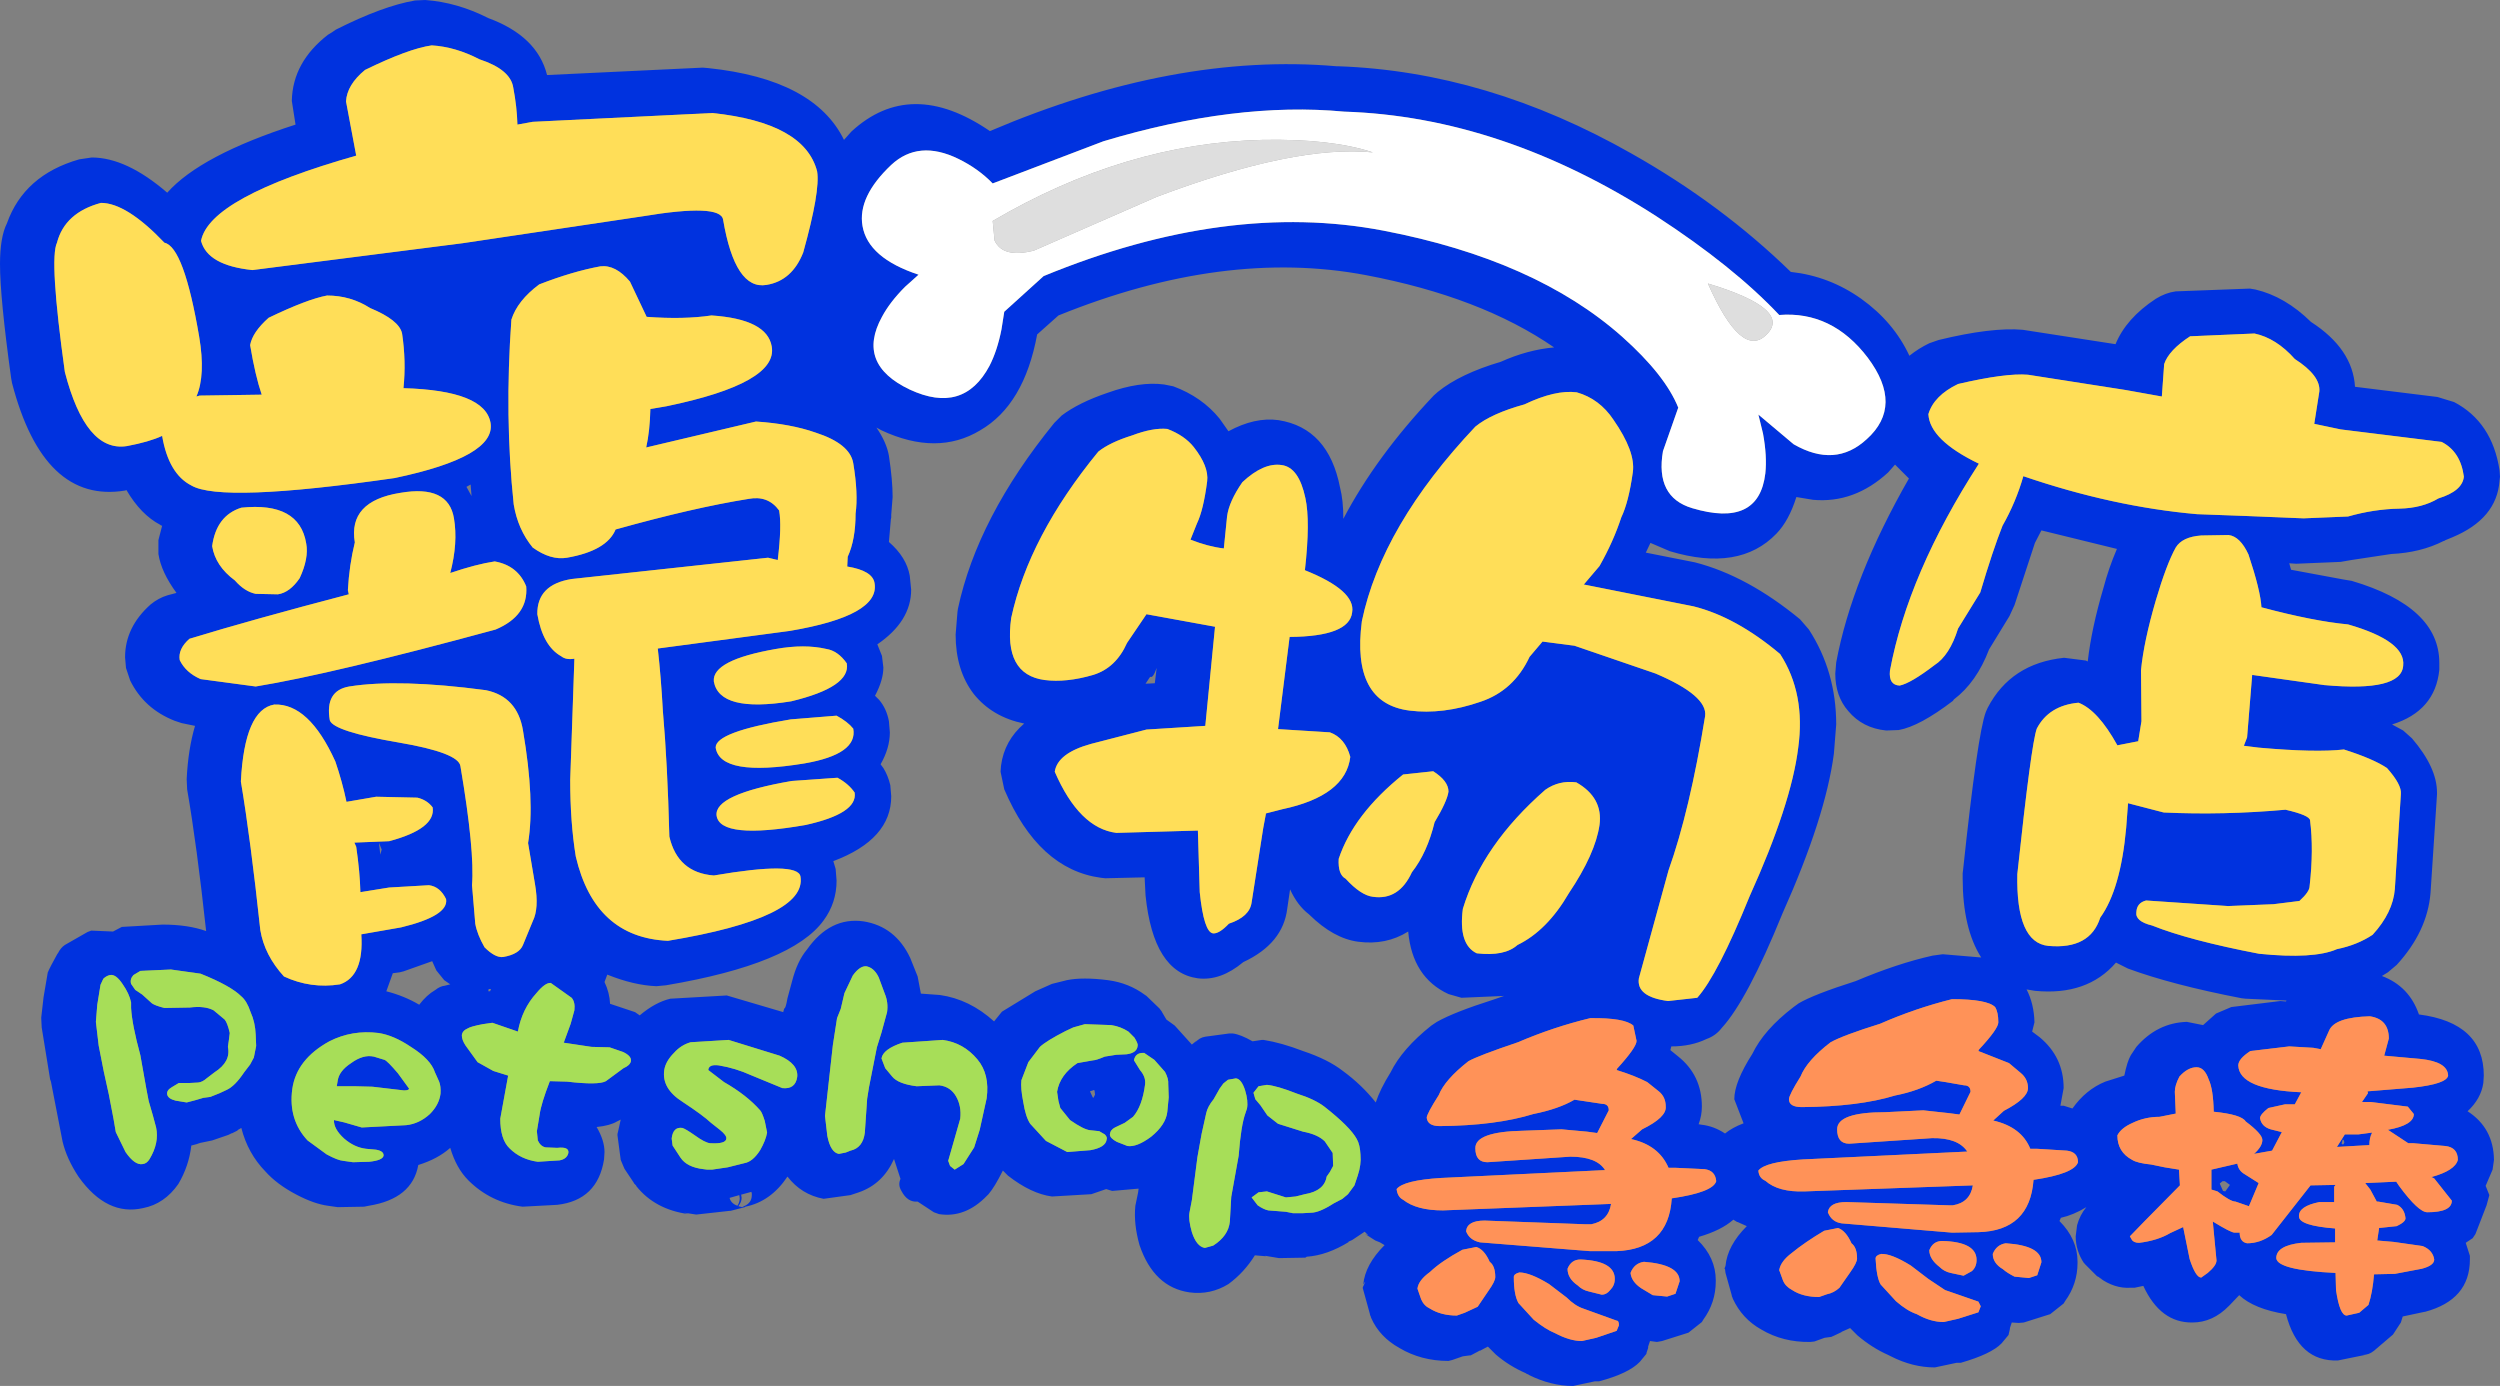
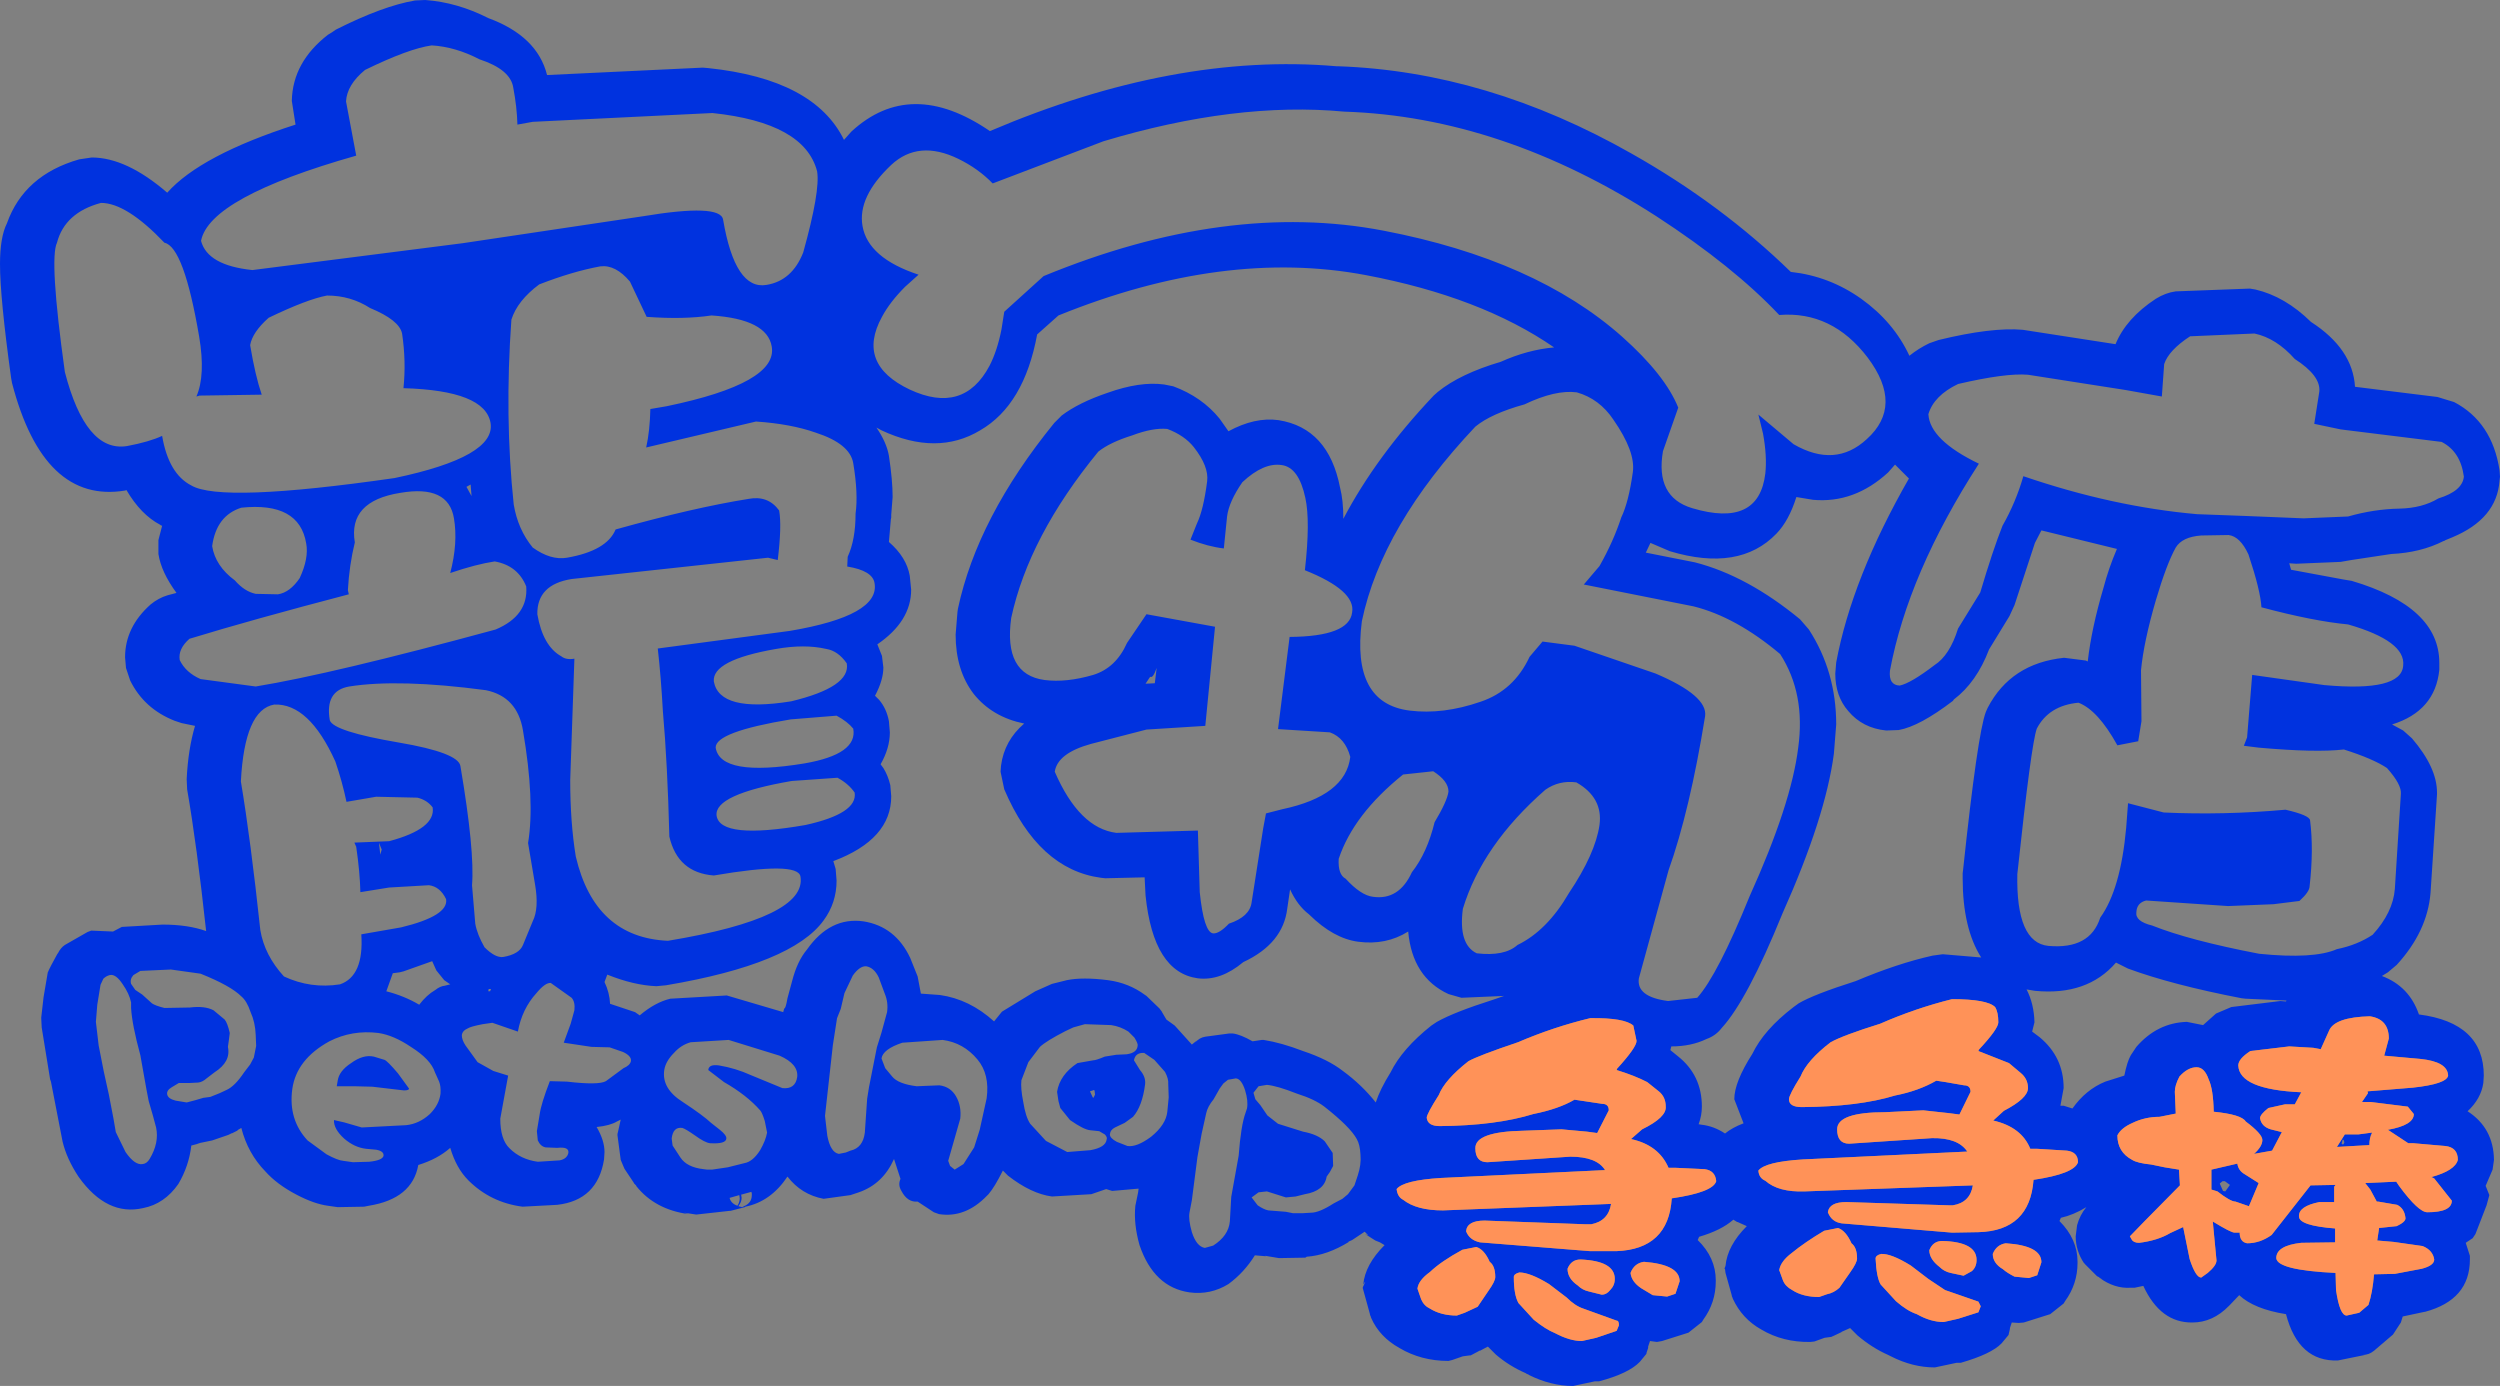
<svg xmlns="http://www.w3.org/2000/svg" height="149.6px" width="269.85px">
  <rect width="100%" height="100%" fill="#808080" stroke="none" />
  <g transform="matrix(1.0, 0.0, 0.0, 1.0, 136.05, 16.6)">
    <path d="M8.2 -9.45 L8.35 -9.45 Q24.45 -8.9 40.1 0.0 49.75 5.45 57.25 12.75 61.4 13.2 64.85 15.65 68.35 18.15 70.05 21.8 71.05 21.0 72.2 20.45 L73.2 20.1 Q78.95 18.7 82.3 19.0 L92.3 20.55 Q93.45 17.75 96.65 15.65 97.7 15.0 98.8 14.85 L106.8 14.55 107.4 14.65 Q110.6 15.4 113.4 18.15 117.9 21.05 118.15 25.15 L127.05 26.25 128.85 26.8 Q132.95 28.95 133.75 34.15 L133.8 34.85 133.75 35.3 Q133.45 39.4 128.65 41.4 L127.8 41.75 127.9 41.75 127.7 41.8 Q125.25 43.05 122.05 43.2 L117.75 43.85 116.6 44.05 111.8 44.25 111.05 44.2 111.25 44.9 116.9 45.95 117.8 46.1 Q127.25 48.9 127.25 54.95 L127.25 55.7 Q126.8 60.15 122.15 61.6 L123.35 62.25 124.3 63.1 Q127.0 66.25 127.0 68.95 L127.0 69.15 126.3 79.8 Q125.95 83.95 122.65 87.55 L121.7 88.35 121.05 88.75 Q124.0 89.85 125.05 92.9 132.05 93.8 132.05 99.5 L132.0 100.3 Q131.75 102.0 130.3 103.35 133.1 105.15 133.15 108.6 L133.0 109.65 132.25 111.4 132.65 112.4 132.35 113.5 131.15 116.6 130.85 117.05 130.1 117.55 130.55 118.95 130.55 119.35 Q130.55 123.7 125.7 125.0 L125.65 125.0 123.3 125.5 123.1 126.15 122.25 127.45 120.2 129.2 Q119.65 129.65 119.0 129.65 L119.25 129.65 116.3 130.25 Q112.05 130.4 110.7 125.25 107.25 124.7 105.65 123.2 L104.65 124.25 104.55 124.35 Q102.8 126.15 100.6 126.15 97.15 126.2 95.3 122.2 L94.35 122.4 93.9 122.4 Q92.2 122.5 90.6 121.35 L90.9 121.5 90.55 121.3 90.5 121.25 90.3 121.15 89.8 120.65 88.95 119.8 88.95 119.75 88.9 119.75 Q88.0 118.4 88.0 116.85 L88.15 115.65 Q88.45 114.55 89.15 113.7 87.75 114.55 86.4 114.85 L86.25 115.2 Q88.2 117.15 88.2 119.6 L88.2 119.7 Q88.2 122.0 86.85 123.85 L86.7 124.1 85.25 125.25 82.4 126.15 81.85 126.2 81.1 126.15 80.9 126.75 80.9 126.85 80.75 127.5 80.0 128.4 Q78.9 129.55 75.6 130.5 L75.15 130.5 72.8 131.0 Q70.4 131.0 68.05 129.8 L67.75 129.65 Q66.05 128.9 64.45 127.55 L63.65 126.75 62.75 127.15 62.7 127.2 61.75 127.65 61.7 127.65 61.65 127.7 60.9 127.8 59.8 128.2 59.35 128.25 Q56.4 128.3 54.05 126.9 52.0 125.75 51.0 123.6 L50.95 123.45 50.9 123.35 50.85 123.2 50.9 123.3 50.2 120.8 50.15 120.4 50.1 120.35 50.1 120.3 50.2 120.05 Q50.4 117.85 52.5 115.75 L51.5 115.3 51.45 115.3 51.05 115.05 Q49.75 116.2 47.35 116.9 L47.2 117.25 Q49.15 119.15 49.15 121.6 L49.15 121.7 Q49.15 124.0 47.8 125.85 L47.65 126.1 46.2 127.25 43.35 128.15 42.8 128.25 42.05 128.15 41.85 128.75 41.85 128.9 41.65 129.5 41.7 129.5 41.65 129.55 40.95 130.4 Q39.75 131.65 36.55 132.5 L36.5 132.5 36.1 132.5 33.75 133.0 Q31.35 133.0 28.95 131.8 L29.0 131.8 28.65 131.65 28.7 131.65 Q26.85 130.85 25.4 129.6 L24.55 128.75 23.7 129.2 23.6 129.2 23.55 129.25 22.7 129.7 22.6 129.7 21.85 129.8 20.7 130.2 20.3 130.3 Q17.35 130.3 15.0 128.9 12.85 127.7 11.95 125.65 L11.9 125.5 11.9 125.45 11.85 125.4 11.8 125.2 11.85 125.35 11.05 122.45 11.05 122.35 11.3 121.8 11.3 121.75 11.1 122.05 Q11.3 119.9 13.4 117.8 L12.9 117.5 12.4 117.3 11.3 116.6 11.65 116.75 11.25 116.35 9.9 117.25 9.45 117.45 9.55 117.45 Q7.2 118.9 5.0 119.05 L4.85 119.15 2.0 119.2 0.5 118.95 0.6 119.0 -0.6 118.9 Q-1.75 120.75 -3.45 122.0 -5.4 123.2 -7.65 122.9 -11.5 122.35 -13.05 117.8 -13.7 115.5 -13.5 113.55 L-13.2 112.1 -13.15 111.7 -16.0 111.95 -16.65 111.75 -18.25 112.3 -22.5 112.55 Q-24.75 112.25 -27.25 110.3 L-27.8 109.75 Q-28.7 111.55 -29.35 112.3 L-29.5 112.45 Q-31.85 114.9 -34.7 114.45 L-35.25 114.25 -37.0 113.1 Q-38.1 113.2 -38.75 111.95 -39.15 111.3 -38.85 110.65 L-39.55 108.5 Q-40.75 111.2 -43.35 112.1 L-44.25 112.4 -47.15 112.8 Q-49.55 112.35 -51.05 110.4 -52.85 113.1 -55.6 113.65 L-55.65 113.7 -57.2 114.1 -57.3 114.1 -60.9 114.5 -62.2 114.3 -61.75 114.45 Q-65.35 113.95 -67.35 111.45 L-67.4 111.35 -67.6 111.15 -67.65 111.05 -68.65 109.55 -69.05 108.6 -69.4 105.95 -69.4 105.8 -69.35 105.6 -69.05 104.25 -69.45 104.45 Q-70.2 104.9 -71.65 105.05 -70.8 106.5 -70.8 107.75 L-70.85 108.55 Q-71.55 112.95 -75.9 113.45 L-79.65 113.65 Q-83.1 113.2 -85.5 110.8 -86.8 109.5 -87.45 107.3 -88.8 108.5 -90.9 109.15 -91.55 112.8 -96.25 113.55 L-96.75 113.65 -99.6 113.7 -100.65 113.55 Q-102.15 113.35 -104.05 112.35 -106.15 111.25 -107.4 109.85 -109.3 107.9 -110.0 105.15 L-110.35 105.35 -110.45 105.45 -111.05 105.75 -111.0 105.7 -111.4 105.9 -113.15 106.5 -114.85 106.85 -114.45 106.8 -115.4 107.05 Q-115.65 109.25 -116.8 111.2 -118.3 113.35 -120.6 113.8 -124.5 114.7 -127.55 110.45 -128.85 108.5 -129.3 106.6 L-130.6 99.9 -130.6 100.15 -131.55 94.3 -131.6 93.25 -131.35 91.05 -130.9 88.4 -130.75 88.1 -130.95 88.45 -130.5 87.55 -129.85 86.35 -129.8 86.3 Q-129.5 85.7 -129.05 85.4 L-126.6 84.0 -126.2 83.85 -123.85 83.95 -122.9 83.45 -118.5 83.2 Q-115.75 83.2 -113.8 83.9 -114.8 74.65 -115.85 68.6 L-115.9 67.5 Q-115.75 64.3 -115.0 61.75 L-116.45 61.45 -117.2 61.2 Q-120.5 59.9 -122.0 56.85 L-122.45 55.5 -122.55 54.35 Q-122.55 51.1 -119.8 48.65 -118.95 47.95 -117.95 47.65 L-117.0 47.4 Q-118.65 45.15 -118.95 43.2 L-118.95 41.7 -118.55 40.15 -118.7 40.1 -118.75 40.05 Q-120.85 38.95 -122.4 36.3 L-122.55 36.35 Q-131.35 37.8 -134.75 24.75 L-134.85 24.2 Q-136.05 15.5 -136.05 11.9 -136.05 9.0 -135.3 7.5 -133.45 2.3 -127.5 0.6 L-126.15 0.4 Q-122.4 0.4 -118.0 4.2 -114.4 0.15 -104.15 -3.15 L-104.55 -5.7 -104.55 -5.75 Q-104.45 -9.9 -100.65 -12.85 -100.2 -13.1 -99.8 -13.4 -94.75 -15.95 -91.25 -16.55 L-90.15 -16.6 Q-86.7 -16.35 -83.35 -14.65 -78.05 -12.7 -77.0 -8.5 L-60.2 -9.3 -59.6 -9.25 Q-48.15 -8.05 -44.95 -1.5 L-44.15 -2.4 Q-37.75 -8.3 -29.2 -2.45 -9.25 -10.95 8.2 -9.45 M9.05 -4.55 Q-2.65 -5.65 -16.95 -1.35 L-28.9 3.2 Q-30.45 1.6 -32.6 0.55 -36.9 -1.55 -39.85 1.2 -43.5 4.65 -42.95 7.8 -42.35 11.25 -36.9 13.05 L-38.35 14.35 Q-40.0 16.0 -40.85 17.6 -43.65 22.7 -37.85 25.45 -32.05 28.15 -29.25 22.9 -28.4 21.25 -27.95 18.95 L-27.65 17.05 -23.4 13.2 Q-3.6 5.05 13.3 8.3 29.7 11.45 39.05 19.75 43.7 23.9 45.1 27.4 L43.45 32.1 Q42.6 37.05 46.6 38.25 53.8 40.4 54.5 34.5 54.7 32.65 54.25 30.2 L53.75 28.15 57.55 31.35 Q62.05 33.95 65.45 30.8 69.45 27.2 65.55 22.0 61.7 16.95 56.0 17.4 51.05 12.15 42.75 6.75 26.05 -4.0 9.05 -4.55 M-98.7 -5.65 L-97.6 0.2 Q-113.45 4.7 -114.35 9.4 -113.65 12.05 -108.8 12.55 L-86.1 9.65 -66.7 6.75 Q-58.3 5.35 -58.0 7.1 -56.7 14.75 -53.3 14.15 -50.55 13.7 -49.35 10.65 -47.5 4.0 -47.85 1.9 -49.2 -3.35 -59.15 -4.4 L-78.55 -3.45 -80.2 -3.15 Q-80.25 -5.05 -80.65 -7.15 -80.95 -9.1 -84.3 -10.2 -86.9 -11.55 -89.45 -11.7 -91.95 -11.35 -96.65 -9.05 -98.6 -7.45 -98.7 -5.65 M-125.15 5.3 Q-129.05 6.35 -129.9 9.6 -130.75 11.35 -129.05 23.55 -126.8 32.25 -122.35 31.55 -119.95 31.1 -118.55 30.45 -117.85 34.55 -115.4 35.8 -112.2 37.7 -93.45 35.0 -82.5 32.7 -83.1 29.05 -83.7 25.55 -92.5 25.3 -92.2 22.4 -92.65 19.4 -92.95 17.95 -96.1 16.65 -98.2 15.3 -100.75 15.3 -102.9 15.7 -107.05 17.7 -108.8 19.25 -109.05 20.65 -108.5 23.95 -107.8 26.0 L-114.5 26.1 -114.85 26.2 Q-113.85 23.9 -114.55 19.75 -116.2 10.05 -118.3 9.6 -122.4 5.3 -125.15 5.3 M-16.5 25.8 Q-13.0 24.55 -10.4 24.9 L-9.4 25.1 Q-6.3 26.25 -4.4 28.6 L-3.45 29.95 Q-0.6 28.4 1.95 28.75 7.35 29.6 8.6 36.05 8.95 37.4 8.95 39.4 12.5 32.65 18.7 26.1 L19.15 25.7 Q21.55 23.75 25.95 22.45 28.85 21.15 31.7 20.9 23.8 15.45 11.4 13.1 -3.9 10.2 -21.8 17.45 L-24.1 19.5 Q-25.5 27.1 -30.25 29.85 -34.9 32.65 -40.9 29.85 L-41.45 29.55 Q-40.35 31.15 -40.1 32.6 -39.7 35.25 -39.7 37.05 L-39.85 38.95 -39.85 39.25 -39.9 39.5 -39.9 39.55 -40.1 41.9 Q-38.2 43.55 -37.85 45.55 L-37.7 47.05 Q-37.7 50.45 -41.35 52.95 L-40.85 54.2 -40.7 55.45 Q-40.7 56.8 -41.6 58.5 L-41.15 58.95 Q-40.35 59.9 -40.1 61.25 L-40.0 62.45 Q-40.0 64.15 -41.0 65.9 L-40.7 66.3 Q-40.2 67.1 -39.95 68.15 L-39.85 69.35 Q-39.85 74.0 -46.1 76.35 L-45.85 77.2 -45.75 78.45 Q-45.75 80.85 -47.15 82.75 -50.55 87.45 -64.15 89.75 L-65.2 89.85 Q-67.65 89.75 -70.5 88.6 L-70.8 89.4 Q-70.25 90.55 -70.2 91.75 L-67.5 92.65 -67.0 93.0 Q-65.35 91.6 -63.7 91.2 L-57.6 90.85 -51.5 92.65 -51.5 92.6 -51.4 92.25 Q-51.25 92.3 -51.05 91.15 L-50.55 89.3 Q-50.0 87.15 -48.95 85.9 -46.45 82.35 -42.85 82.85 -39.4 83.4 -37.8 86.8 L-37.0 88.8 -36.65 90.65 -34.6 90.8 Q-31.4 91.25 -28.75 93.65 L-27.9 92.6 -24.3 90.4 -22.5 89.6 -20.9 89.2 Q-19.2 88.85 -16.45 89.2 -14.2 89.5 -12.45 90.8 L-12.3 90.9 -10.9 92.25 -10.6 92.65 -10.65 92.6 -10.15 93.45 -9.25 94.1 -7.4 96.15 -6.85 95.7 -7.05 95.95 Q-6.6 95.4 -5.95 95.3 L-3.35 94.95 -3.0 94.95 Q-2.15 95.05 -0.85 95.8 L0.15 95.65 0.35 95.65 Q2.25 95.95 4.6 96.85 7.3 97.75 8.9 99.0 10.95 100.5 12.45 102.4 12.9 101.0 14.05 99.15 15.3 96.6 18.45 94.1 L19.05 93.7 Q20.9 92.65 25.15 91.3 L26.3 90.9 21.7 91.1 20.3 90.7 Q16.4 88.9 15.95 83.95 13.55 85.45 10.55 85.05 7.9 84.7 5.3 82.15 L5.25 82.1 Q4.0 81.15 3.2 79.4 L2.9 81.45 Q2.45 85.25 -1.85 87.25 -4.3 89.3 -6.75 89.0 -11.55 88.35 -12.4 80.05 L-12.5 78.1 -16.75 78.2 -17.2 78.15 Q-23.95 77.25 -27.65 68.6 L-28.05 66.7 -28.0 66.05 Q-27.65 63.35 -25.5 61.5 -28.95 60.8 -30.95 58.3 -32.9 55.75 -32.9 51.9 L-32.7 49.45 -32.65 49.1 Q-30.55 39.25 -22.25 29.05 L-21.45 28.25 Q-19.6 26.85 -16.5 25.8 M-7.2 31.65 Q-8.2 30.4 -10.05 29.7 -11.6 29.55 -13.85 30.4 -16.25 31.15 -17.5 32.15 -25.0 41.3 -26.9 50.1 -27.75 56.2 -23.3 56.8 -20.95 57.1 -18.05 56.25 -15.6 55.5 -14.4 52.8 L-12.3 49.7 -4.9 51.05 -5.95 61.75 -12.3 62.15 -18.3 63.7 Q-21.9 64.7 -22.2 66.7 -19.55 72.8 -15.55 73.3 L-6.75 73.05 -6.55 79.7 Q-6.1 84.05 -5.1 84.15 -4.45 84.2 -3.4 83.1 -1.15 82.35 -0.95 80.8 L0.3 72.8 0.6 71.2 2.35 70.75 Q9.2 69.3 9.7 65.1 9.15 63.05 7.5 62.45 L1.9 62.1 3.15 52.15 Q9.6 52.1 9.9 49.5 10.3 47.15 4.8 44.95 5.4 39.65 4.85 37.15 4.15 33.85 2.3 33.6 0.35 33.3 -1.95 35.45 -3.4 37.55 -3.6 39.15 L-3.95 42.6 Q-5.65 42.4 -7.55 41.65 L-6.85 39.9 Q-6.15 38.45 -5.75 35.35 -5.55 33.75 -7.2 31.65 M-12.4 57.2 L-11.4 57.15 -11.2 55.5 Q-11.6 56.65 -11.9 56.45 L-12.4 57.2 M-78.55 82.85 Q-77.85 81.45 -78.3 78.85 L-79.05 74.4 Q-78.3 69.85 -79.6 62.25 -80.2 58.6 -83.6 57.9 -93.0 56.65 -98.35 57.5 -101.0 57.95 -100.45 61.15 -100.05 62.35 -93.0 63.55 -86.55 64.65 -86.35 66.1 -84.8 75.25 -85.1 78.95 L-84.75 83.1 Q-84.55 84.25 -83.75 85.65 -82.6 86.8 -81.75 86.7 -80.0 86.4 -79.6 85.4 L-78.55 82.85 M-45.65 67.35 L-50.6 67.7 Q-59.0 69.15 -58.7 71.45 -58.3 74.05 -49.1 72.45 -43.45 71.2 -43.8 68.95 -44.45 68.0 -45.65 67.35 M-45.75 60.65 L-50.7 61.05 Q-58.85 62.4 -58.8 64.1 -58.3 67.3 -49.2 65.8 -43.45 64.8 -43.95 62.05 -44.55 61.3 -45.75 60.65 M-52.3 53.45 Q-59.2 54.65 -59.0 56.95 -58.4 60.35 -50.65 59.1 -44.2 57.55 -44.65 55.0 -45.6 53.65 -46.85 53.45 -49.2 52.9 -52.3 53.45 M-48.0 30.1 Q-50.7 29.15 -54.45 28.9 L-66.3 31.7 Q-65.9 29.9 -65.85 27.55 L-64.1 27.25 Q-52.05 24.75 -52.75 20.8 -53.25 17.85 -59.25 17.45 -62.25 17.9 -66.25 17.6 L-68.05 13.8 Q-69.6 11.95 -71.25 12.15 -74.25 12.7 -77.85 14.1 -80.2 15.85 -80.85 17.9 -81.6 28.35 -80.6 37.85 -80.15 40.55 -78.55 42.5 -76.6 43.9 -74.85 43.6 -70.55 42.85 -69.6 40.55 -61.2 38.2 -55.25 37.25 -53.15 36.85 -51.95 38.5 -51.65 40.15 -52.1 43.85 L-53.15 43.6 -74.35 45.9 Q-78.1 46.5 -78.05 49.7 -77.45 53.15 -75.45 54.25 -74.95 54.65 -74.05 54.5 L-74.5 67.6 Q-74.5 72.2 -73.9 75.85 -71.85 84.6 -63.95 84.95 -48.9 82.45 -49.65 78.0 -49.95 76.35 -59.0 77.9 -62.9 77.6 -63.8 73.7 -64.0 65.8 -64.5 60.15 -64.7 56.5 -65.05 53.4 L-50.8 51.5 Q-41.05 49.85 -41.65 46.35 -41.85 45.0 -44.6 44.55 L-44.55 43.5 Q-43.7 41.65 -43.7 38.85 -43.4 36.7 -43.95 33.4 -44.3 31.3 -48.0 30.1 M-11.45 97.8 L-12.55 97.05 Q-13.5 97.0 -13.65 97.85 L-13.0 98.9 Q-12.35 99.65 -12.45 100.45 -12.75 102.8 -13.75 103.95 L-14.65 104.6 -15.7 105.1 Q-16.2 105.35 -16.25 105.85 -16.25 106.25 -15.5 106.65 L-14.35 107.1 Q-13.35 107.25 -11.8 106.1 -10.2 104.8 -10.05 103.4 L-9.9 101.85 -9.95 100.4 Q-9.9 99.85 -10.3 99.1 L-11.45 97.8 M-25.05 98.05 L-25.8 100.0 Q-25.9 100.85 -25.6 102.35 -25.35 103.95 -24.85 104.7 L-23.15 106.55 -20.85 107.75 -18.35 107.55 Q-16.7 107.25 -16.6 106.4 -16.5 106.15 -16.8 105.85 L-17.4 105.5 -18.35 105.4 Q-19.05 105.35 -20.55 104.3 L-21.6 103.0 -21.8 102.25 -21.95 101.25 Q-21.65 99.4 -19.75 98.15 L-18.05 97.85 Q-17.75 97.85 -16.8 97.45 L-15.55 97.25 -14.45 97.2 Q-13.3 97.05 -13.25 96.25 -13.2 96.05 -13.6 95.4 L-14.25 94.75 Q-15.1 94.2 -16.1 94.05 L-18.95 93.95 -20.2 94.3 -21.05 94.7 Q-23.1 95.75 -23.8 96.4 L-25.05 98.05 M-34.3 95.65 L-38.65 95.95 Q-40.75 96.65 -40.9 97.65 L-40.5 98.7 -39.75 99.6 Q-39.1 100.4 -37.1 100.65 L-35.9 100.6 -34.65 100.55 Q-33.45 100.7 -32.85 101.75 -32.25 102.8 -32.4 104.15 L-33.7 108.7 -33.5 109.25 -33.0 109.65 -32.05 109.05 -30.9 107.25 -30.3 105.35 -29.55 101.95 Q-29.2 99.35 -30.55 97.75 -32.05 95.95 -34.3 95.65 M-42.55 87.7 Q-43.25 87.65 -44.0 88.7 L-44.9 90.6 -45.3 92.3 -45.7 93.3 -46.15 96.2 -47.0 103.85 -46.75 106.0 Q-46.4 107.8 -45.5 107.95 L-44.75 107.8 -44.25 107.6 Q-42.9 107.3 -42.7 105.65 L-42.45 102.0 -42.25 100.75 -41.4 96.45 -40.9 94.85 -40.3 92.65 Q-40.15 91.6 -40.55 90.65 L-41.2 88.9 Q-41.7 87.85 -42.55 87.7 M-64.35 98.9 Q-64.65 100.9 -62.35 102.35 -60.15 103.8 -59.3 104.6 L-58.35 105.35 Q-57.6 105.95 -57.65 106.3 -57.7 106.9 -59.4 106.8 -59.95 106.75 -61.05 105.95 -62.05 105.25 -62.4 105.15 -63.4 105.0 -63.55 106.3 L-63.45 107.05 -62.6 108.35 Q-61.9 109.4 -60.1 109.6 L-59.7 109.65 -59.2 109.65 -57.5 109.4 -55.7 108.95 Q-54.8 108.8 -54.0 107.55 -53.4 106.5 -53.25 105.65 L-53.5 104.4 Q-53.8 103.45 -54.0 103.25 -55.45 101.6 -57.9 100.2 L-59.6 98.9 Q-59.55 98.25 -58.45 98.4 -56.65 98.7 -55.0 99.45 L-51.6 100.85 Q-50.2 101.0 -50.0 99.65 -49.85 98.25 -51.9 97.35 L-57.4 95.65 -61.5 95.9 Q-62.55 96.2 -63.3 97.05 -64.2 97.95 -64.35 98.9 M-68.8 96.95 L-70.25 96.45 -72.2 96.4 -75.2 95.95 -74.45 93.9 -74.05 92.45 Q-73.95 91.55 -74.35 91.1 L-76.6 89.5 Q-77.2 89.45 -78.15 90.6 -79.7 92.3 -80.15 94.75 L-82.9 93.8 -83.95 93.95 Q-85.25 94.2 -85.55 94.4 -86.15 94.65 -86.2 95.15 -86.2 95.65 -85.8 96.25 L-84.5 98.05 -82.8 99.0 -81.2 99.5 -82.05 104.15 Q-82.05 106.4 -81.05 107.35 -79.85 108.55 -78.0 108.8 L-75.65 108.65 Q-74.85 108.5 -74.7 107.85 -74.6 107.15 -75.9 107.3 L-77.15 107.25 Q-77.7 107.15 -78.0 106.5 L-78.1 105.5 -77.8 103.7 Q-77.65 102.55 -76.7 100.1 L-74.85 100.15 Q-71.45 100.55 -70.65 100.1 L-68.75 98.7 Q-68.05 98.4 -67.95 97.95 -67.85 97.4 -68.8 96.95 M-18.1 101.85 L-18.0 101.9 -18.0 101.85 -17.85 101.55 -17.9 101.15 -17.95 101.05 -18.4 101.2 -18.1 101.85 M-2.65 99.8 L-3.5 99.95 -4.0 100.35 -4.4 100.9 -5.05 102.05 Q-5.7 102.85 -5.85 103.55 L-6.35 105.8 -6.8 108.3 -7.4 112.95 -7.65 114.25 Q-7.8 115.0 -7.4 116.4 -6.9 117.95 -6.0 118.1 L-5.1 117.85 Q-3.45 116.8 -3.3 115.25 L-3.15 112.6 -2.35 108.15 Q-2.1 104.85 -1.6 103.5 L-1.45 103.05 Q-1.3 102.25 -1.65 101.1 -2.05 99.85 -2.65 99.8 M-115.6 52.35 Q-116.85 53.45 -116.65 54.65 -116.0 56.0 -114.4 56.7 L-108.45 57.5 Q-100.2 56.15 -82.55 51.35 -79.0 49.85 -79.25 46.7 -80.15 44.45 -82.65 44.0 -84.65 44.3 -87.45 45.25 -86.6 42.0 -87.05 39.35 -87.65 35.7 -92.85 36.6 -98.5 37.5 -97.75 41.95 -98.35 44.4 -98.5 47.1 L-98.4 47.55 Q-108.9 50.3 -115.6 52.35 M-103.0 42.05 Q-103.75 37.55 -110.0 38.2 -112.7 39.05 -113.15 42.35 -112.8 44.5 -110.7 46.05 -109.65 47.25 -108.45 47.5 L-106.05 47.55 Q-104.75 47.35 -103.7 45.8 -102.7 43.65 -103.0 42.05 M-85.25 35.7 L-85.7 35.95 -85.15 36.95 -85.25 35.7 M-122.8 89.65 Q-123.55 88.5 -124.2 88.65 -124.6 88.75 -124.9 89.05 L-125.2 89.7 -125.55 91.85 -125.7 93.7 -125.4 96.25 -124.85 99.05 -124.3 101.55 -123.8 104.15 -123.55 105.6 -122.5 107.75 Q-121.5 109.2 -120.65 109.05 -120.2 109.0 -119.9 108.5 -118.85 106.75 -119.2 105.1 L-119.55 103.8 -120.0 102.25 -120.25 100.95 -120.9 97.3 Q-121.8 94.0 -121.9 92.2 L-121.9 91.6 Q-122.1 90.65 -122.8 89.65 M-89.35 70.55 Q-89.95 69.75 -91.0 69.5 L-95.45 69.4 -98.65 69.95 Q-99.1 67.8 -99.85 65.6 -102.7 59.3 -106.45 59.45 -109.65 60.0 -110.05 67.75 -109.0 74.0 -107.95 83.8 -107.5 86.5 -105.4 88.8 -102.5 90.15 -99.35 89.65 -96.75 88.75 -97.05 84.25 L-92.75 83.5 Q-87.6 82.25 -87.9 80.45 -88.55 79.1 -89.75 78.95 L-94.05 79.2 -97.15 79.7 Q-97.2 77.55 -97.6 74.8 L-97.8 74.35 -94.05 74.2 Q-89.0 72.85 -89.35 70.55 M-95.15 74.35 L-95.0 75.65 -94.85 75.1 -95.15 74.35 M-104.5 100.95 Q-104.95 104.25 -102.85 106.5 L-100.8 108.0 Q-99.6 108.65 -99.0 108.7 L-97.95 108.85 -96.2 108.8 Q-94.75 108.65 -94.65 108.15 -94.6 107.65 -95.45 107.5 L-96.55 107.4 Q-97.8 107.25 -98.9 106.3 -100.05 105.25 -100.0 104.3 L-98.9 104.55 -97.0 105.1 -92.2 104.85 Q-90.8 104.7 -89.65 103.65 -88.65 102.65 -88.5 101.45 -88.45 100.65 -88.65 100.15 L-89.1 99.15 Q-89.55 97.75 -91.7 96.4 -93.55 95.15 -95.2 94.9 -98.05 94.55 -100.5 95.8 -104.05 97.75 -104.5 100.95 M-111.8 93.45 Q-111.5 93.8 -111.25 94.9 L-111.35 95.7 -111.45 96.4 Q-111.1 98.0 -112.9 99.15 L-113.75 99.8 Q-114.2 100.2 -114.65 100.25 L-115.6 100.3 -116.75 100.3 -117.5 100.75 Q-118.1 101.1 -118.0 101.55 -117.9 102.0 -117.1 102.2 L-115.9 102.4 -114.95 102.15 -114.1 101.9 -113.35 101.8 -112.35 101.4 -111.6 101.05 Q-110.7 100.65 -109.7 99.15 L-109.05 98.3 -108.65 97.55 -108.4 96.3 -108.45 95.1 Q-108.5 93.75 -109.0 92.65 -109.4 91.45 -110.0 90.95 -111.15 89.8 -114.4 88.5 L-117.6 88.05 -120.9 88.2 -121.65 88.65 Q-122.05 89.1 -121.9 89.6 L-121.45 90.25 -120.7 90.75 -119.65 91.7 Q-119.3 91.95 -118.3 92.2 L-115.55 92.15 Q-113.95 91.95 -113.0 92.45 L-111.8 93.45 M-88.95 88.15 L-89.4 87.15 -92.5 88.25 -92.9 88.35 -93.65 88.45 -94.35 90.4 Q-92.4 90.9 -90.8 91.85 -90.0 90.8 -89.05 90.25 -88.55 89.85 -88.05 89.8 L-87.45 89.65 -88.1 89.2 -88.95 88.15 M-83.05 90.15 L-83.3 90.15 -83.35 90.4 -83.15 90.4 -83.05 90.15 M-95.7 97.45 L-94.55 97.8 Q-94.25 97.9 -93.1 99.25 L-91.9 100.9 Q-91.9 101.1 -92.45 101.1 L-95.85 100.7 -97.8 100.65 -99.7 100.65 -99.6 100.05 Q-99.45 99.0 -98.15 98.15 -96.85 97.2 -95.7 97.45 M-56.45 113.55 Q-56.2 113.15 -56.2 112.75 L-56.25 112.4 -57.3 112.7 Q-57.15 113.3 -56.45 113.55 M-54.95 112.05 L-56.05 112.35 -56.0 112.7 Q-56.0 113.15 -56.35 113.6 L-55.95 113.7 -55.75 113.6 Q-54.9 113.25 -54.9 112.4 L-54.9 112.2 -54.95 112.05 M129.9 34.85 Q129.55 32.15 127.5 31.1 L116.6 29.75 113.75 29.15 114.3 25.65 Q114.45 23.95 111.65 22.15 109.65 19.9 107.3 19.4 L100.35 19.7 Q98.05 21.2 97.55 22.7 L97.3 26.2 93.4 25.5 82.85 23.85 Q80.45 23.65 75.3 24.85 72.7 26.1 72.1 28.1 72.25 30.9 77.55 33.45 69.9 45.3 67.95 55.8 67.8 57.35 69.0 57.4 70.2 57.15 72.75 55.2 74.4 54.15 75.3 51.25 L77.7 47.35 Q79.05 42.8 80.1 40.15 81.55 37.6 82.35 34.8 92.0 38.1 101.1 38.9 L106.5 39.1 112.6 39.35 117.4 39.15 Q120.2 38.35 122.95 38.3 125.4 38.25 127.15 37.2 129.75 36.4 129.9 34.85 M91.0 46.85 Q91.55 44.75 92.45 42.65 L84.3 40.65 83.6 42.0 81.4 48.7 80.85 49.9 78.65 53.5 Q77.3 57.05 74.85 58.9 L74.75 59.05 Q71.15 61.8 68.9 62.2 L67.55 62.25 Q65.0 62.0 63.45 60.15 62.05 58.55 62.05 56.1 L62.15 54.9 Q63.85 45.8 70.0 35.05 L68.5 33.55 67.75 34.4 Q64.1 37.75 59.65 37.35 L57.85 37.05 Q57.05 39.6 55.7 41.0 51.7 45.15 44.2 42.9 L42.1 42.0 41.6 43.05 46.9 44.1 Q52.55 45.55 58.25 50.25 L59.2 51.35 Q62.15 55.9 62.15 61.6 L61.9 64.75 Q61.0 71.6 56.35 82.0 52.55 91.35 49.8 94.35 49.15 95.2 48.15 95.55 46.5 96.35 44.35 96.35 L44.25 96.75 45.05 97.4 Q47.65 99.45 47.65 102.85 47.65 103.8 47.3 104.75 L47.6 104.8 Q48.95 104.95 50.15 105.75 50.95 105.1 52.15 104.65 L51.15 102.05 Q51.15 100.2 53.1 97.15 54.35 94.55 57.55 92.1 L58.1 91.7 Q59.7 90.75 64.25 89.3 68.75 87.4 72.55 86.55 L73.65 86.4 77.8 86.75 Q75.8 83.6 75.8 78.2 L75.8 77.65 75.85 77.25 Q77.4 62.65 78.3 60.25 L78.5 59.8 Q81.0 55.0 86.75 54.4 L89.1 54.7 89.3 54.8 Q89.7 51.25 91.0 46.85 M96.65 48.2 Q95.35 52.65 95.05 55.75 L95.1 61.25 94.75 63.4 94.8 63.4 92.5 63.85 Q90.4 60.05 88.3 59.25 85.1 59.55 83.8 62.05 83.2 63.7 81.7 77.75 81.55 85.15 85.05 85.5 89.55 85.9 90.65 82.45 92.85 79.4 93.45 72.75 L93.65 70.1 97.5 71.1 Q103.95 71.4 110.65 70.8 113.25 71.4 113.3 71.95 113.7 75.1 113.25 79.05 113.25 79.65 112.15 80.65 L109.35 81.0 104.45 81.2 95.6 80.6 Q94.6 80.85 94.55 81.85 94.4 82.85 96.25 83.3 100.25 84.9 107.8 86.35 113.7 86.95 116.2 85.85 118.4 85.4 120.05 84.3 122.25 81.9 122.45 79.35 L123.1 69.1 Q123.2 68.1 121.6 66.3 120.1 65.3 116.95 64.3 113.9 64.65 107.75 64.1 L106.15 63.9 106.5 63.0 107.05 56.25 114.85 57.35 Q123.15 58.1 123.35 55.25 123.65 52.6 117.4 50.8 113.65 50.45 108.05 48.95 107.95 47.15 106.65 43.25 105.75 41.3 104.5 41.15 L101.55 41.2 Q99.5 41.35 98.8 42.5 97.8 44.3 96.65 48.2 M94.55 96.4 Q96.8 93.8 100.0 93.7 L101.75 94.05 103.15 92.8 104.8 92.1 110.1 91.45 110.7 91.5 110.75 91.4 106.35 91.2 105.9 91.15 Q98.4 89.7 93.65 87.95 L92.35 87.3 Q89.25 90.9 83.6 90.35 L82.7 90.2 Q83.5 91.75 83.55 93.75 L83.3 94.75 84.1 95.35 Q86.7 97.5 86.7 100.85 L86.35 102.75 86.7 102.75 87.65 103.05 Q89.1 101.0 91.2 100.15 L93.25 99.5 Q93.55 98.0 93.95 97.3 L94.55 96.4 M118.5 105.85 L120.0 105.65 Q119.7 106.2 119.7 107.0 L116.2 107.2 117.05 105.85 118.5 105.85 M99.2 99.6 Q98.7 100.55 98.7 101.25 L98.8 103.6 97.05 103.95 Q95.5 103.95 94.15 104.6 92.9 105.15 92.5 105.95 92.5 107.75 94.1 108.6 94.65 108.95 96.15 109.1 L97.6 109.4 99.15 109.65 99.25 111.35 95.45 115.2 93.85 116.85 94.05 117.2 Q94.25 117.55 94.85 117.55 96.85 117.3 98.2 116.5 L99.6 115.85 100.3 119.3 Q100.95 121.3 101.55 121.3 L102.25 120.8 Q103.2 120.0 103.2 119.45 L102.85 115.8 102.8 115.25 Q104.75 116.45 105.15 116.45 L105.7 116.45 Q105.7 117.45 106.5 117.6 107.9 117.6 109.15 116.7 L113.35 111.35 116.05 111.3 115.9 111.5 115.9 113.15 114.3 113.15 Q112.05 113.6 112.1 114.7 112.1 115.7 116.0 116.0 L116.0 117.5 112.35 117.55 Q109.65 117.85 109.65 119.2 109.75 120.5 116.05 120.8 L116.1 122.65 Q116.5 125.4 117.25 125.4 L118.6 125.1 119.6 124.25 Q120.05 122.9 120.2 120.95 L122.45 120.9 125.35 120.35 Q126.7 120.0 126.7 119.35 126.55 118.35 125.45 117.9 L122.3 117.45 120.55 117.3 120.75 115.95 122.65 115.75 Q123.6 115.3 123.6 114.9 123.5 113.85 122.7 113.45 L120.65 113.1 120.5 113.1 119.8 111.8 119.25 111.1 122.6 110.95 122.9 111.4 Q125.0 114.25 125.95 114.25 128.6 114.25 128.6 113.0 L126.7 110.6 126.4 110.45 Q128.95 109.75 129.25 108.6 129.25 107.25 127.9 107.1 L124.45 106.8 123.9 106.8 121.7 105.35 Q124.5 104.85 124.5 103.65 L123.85 102.85 119.85 102.35 118.9 102.35 119.55 101.4 119.5 101.2 124.4 100.8 Q128.05 100.4 128.2 99.5 128.15 98.0 125.2 97.7 L121.3 97.35 121.8 95.5 Q121.8 93.4 119.75 93.1 115.95 93.2 115.35 94.65 L114.45 96.65 113.65 96.5 111.05 96.35 106.85 96.85 Q105.55 97.7 105.55 98.4 105.65 101.0 112.35 101.3 L111.65 102.6 110.6 102.6 108.8 103.0 Q107.9 103.7 107.9 104.1 108.05 105.0 109.05 105.3 L110.25 105.6 109.2 107.6 107.25 107.95 Q108.15 107.15 108.15 106.45 108.15 105.8 106.35 104.45 105.9 103.7 102.9 103.4 102.85 100.95 102.35 99.9 101.9 98.6 101.05 98.6 100.1 98.6 99.2 99.6 M82.85 100.85 Q82.85 99.85 82.05 99.2 L80.8 98.15 77.5 96.85 77.55 96.7 Q79.65 94.45 79.65 93.75 79.65 92.65 79.3 92.1 78.45 91.25 74.65 91.25 70.65 92.25 66.9 93.9 62.9 95.15 61.55 95.9 59.0 97.85 58.3 99.6 57.05 101.6 57.05 102.05 57.05 102.9 58.45 102.9 64.6 102.85 68.5 101.65 71.05 101.15 72.95 100.05 L73.95 100.2 75.95 100.55 Q76.65 100.55 76.65 101.25 L75.45 103.7 74.3 103.55 71.55 103.25 67.45 103.45 Q62.25 103.45 62.25 105.3 62.25 106.85 63.55 106.85 L72.5 106.25 Q75.3 106.2 76.3 107.7 L58.55 108.55 Q54.5 108.8 53.75 109.75 53.8 110.55 54.5 110.85 55.9 112.1 58.75 112.0 L76.9 111.35 Q76.6 113.2 74.75 113.5 L74.25 113.5 63.25 113.15 Q61.4 113.15 61.25 114.25 61.65 115.3 62.75 115.45 L74.65 116.45 77.5 116.4 Q83.05 116.25 83.45 110.75 87.85 110.1 88.25 108.85 88.25 107.75 87.05 107.6 L83.8 107.4 83.1 107.4 Q82.15 105.05 79.1 104.35 L80.25 103.3 Q82.85 101.95 82.85 100.85 M116.85 106.4 L116.8 106.45 116.7 106.85 116.85 106.95 116.9 106.9 117.0 106.75 116.95 106.5 116.85 106.4 M18.65 66.65 L15.4 67.0 Q10.05 71.3 8.45 76.1 8.35 77.8 9.2 78.25 10.85 80.05 12.15 80.2 14.95 80.6 16.35 77.55 18.0 75.45 18.8 72.15 20.15 69.9 20.3 68.85 20.3 67.7 18.65 66.65 M30.75 68.65 Q23.95 74.6 21.85 81.5 21.35 85.35 23.35 86.3 26.35 86.65 27.75 85.4 30.95 83.85 33.3 79.8 36.15 75.55 36.6 72.45 37.0 69.5 34.1 67.85 32.25 67.6 30.75 68.65 M56.1 54.0 Q51.35 50.0 46.75 48.85 L34.95 46.5 34.9 46.5 36.6 44.5 Q38.1 41.85 38.95 39.25 39.75 37.6 40.2 34.35 40.5 32.15 38.1 28.7 36.6 26.45 34.15 25.75 31.85 25.45 28.5 27.05 24.9 28.05 23.2 29.45 13.1 40.15 10.95 50.45 9.8 59.3 16.1 60.1 19.7 60.55 23.75 59.15 27.35 57.95 29.05 54.3 L30.45 52.65 33.9 53.1 42.65 56.1 Q48.3 58.5 48.0 60.7 46.35 70.9 44.05 77.35 L40.85 89.0 Q40.55 91.0 44.0 91.45 L47.15 91.1 Q49.35 88.65 52.8 80.15 57.3 70.2 58.05 64.1 58.85 58.25 56.1 54.0 M6.9 102.85 Q5.85 102.05 3.95 101.45 1.8 100.6 0.7 100.5 L-0.2 100.65 -0.75 101.35 -0.55 102.05 0.0 102.7 0.75 103.8 1.9 104.7 4.6 105.55 Q6.2 105.85 6.95 106.6 L7.8 107.85 7.85 109.25 7.5 109.9 7.15 110.4 Q6.9 111.95 4.8 112.3 L3.8 112.55 2.75 112.65 0.7 112.0 -0.2 112.1 -0.95 112.65 -0.3 113.5 Q0.35 113.95 0.85 114.05 L2.75 114.2 3.5 114.35 4.6 114.35 5.45 114.3 Q6.35 114.3 7.9 113.3 L8.85 112.8 9.45 112.3 10.15 111.35 10.5 110.3 Q10.9 109.1 10.8 108.05 10.75 106.95 10.4 106.35 9.7 105.05 6.9 102.85 M106.25 110.15 L107.75 111.1 106.7 113.6 105.25 113.1 Q104.7 113.1 103.3 112.0 L102.65 111.8 102.65 109.65 105.45 109.0 Q105.55 109.75 106.25 110.15 M27.95 120.75 Q27.35 120.9 27.35 121.25 27.35 123.15 27.85 124.05 L29.5 125.85 Q30.8 126.9 31.8 127.3 33.4 128.15 34.7 128.15 L36.25 127.8 38.45 127.05 38.7 126.45 Q38.7 125.95 38.45 125.95 L34.85 124.65 Q33.95 124.35 33.05 123.45 L31.15 122.0 Q29.1 120.75 27.95 120.75 M24.75 119.6 Q24.15 118.25 23.3 118.0 L21.8 118.3 Q19.5 119.55 18.3 120.7 17.05 121.6 16.95 122.5 L17.35 123.65 Q17.65 124.35 18.3 124.65 19.5 125.4 21.2 125.4 L22.05 125.1 23.45 124.45 24.6 122.75 Q25.35 121.7 25.35 121.25 25.35 120.05 24.75 119.6 M34.55 119.35 Q33.55 119.35 33.15 120.35 33.15 121.4 34.25 122.15 34.75 122.65 35.45 122.8 L36.85 123.15 Q37.35 123.15 37.75 122.65 38.25 122.15 38.25 121.45 38.25 119.5 34.55 119.35 M41.4 119.6 Q40.35 119.75 39.95 120.8 40.05 121.75 41.1 122.45 L42.35 123.2 43.9 123.35 44.8 123.05 45.25 121.7 Q45.25 119.9 41.4 119.6 M63.8 117.6 Q63.2 116.25 62.35 115.95 L60.85 116.25 Q58.75 117.5 57.35 118.65 56.15 119.55 56.0 120.5 L56.4 121.6 Q56.65 122.25 57.4 122.65 58.55 123.4 60.3 123.4 L61.15 123.1 Q61.9 122.95 62.5 122.4 L63.65 120.75 Q64.4 119.7 64.4 119.25 64.4 118.05 63.8 117.6 M72.1 121.45 L70.2 120.0 Q68.1 118.7 67.0 118.75 66.4 118.9 66.4 119.25 66.5 121.3 66.95 122.05 L68.6 123.85 Q69.8 124.9 70.85 125.25 72.35 126.1 73.75 126.1 L75.3 125.75 77.5 125.05 77.75 124.4 77.5 123.9 73.9 122.65 72.1 121.45 M73.3 120.15 Q73.8 120.65 74.5 120.8 L75.9 121.1 76.8 120.6 Q77.3 120.15 77.3 119.4 77.3 117.45 73.6 117.35 72.6 117.35 72.2 118.35 72.2 119.3 73.3 120.15 M22.45 97.95 Q19.9 99.95 19.25 101.6 17.95 103.65 17.95 104.05 18.05 104.95 19.35 104.95 25.4 104.9 29.45 103.65 32.2 103.1 33.9 102.1 L36.9 102.55 Q37.6 102.55 37.6 103.25 L36.35 105.7 35.25 105.55 32.5 105.3 28.4 105.45 Q23.15 105.55 23.2 107.35 23.2 108.85 24.5 108.85 L33.45 108.25 Q36.3 108.25 37.2 109.7 L19.5 110.55 Q15.45 110.8 14.7 111.75 14.8 112.6 15.4 112.9 16.85 114.05 19.7 114.05 L37.85 113.35 Q37.55 115.2 35.7 115.55 L35.15 115.55 24.2 115.15 Q22.3 115.15 22.2 116.3 22.55 117.25 23.7 117.5 L35.6 118.45 38.4 118.45 Q44.05 118.25 44.4 112.75 48.85 112.1 49.2 110.9 49.1 109.75 47.95 109.6 L44.75 109.45 44.05 109.45 Q43.0 107.0 40.0 106.35 L41.2 105.3 Q43.85 104.0 43.75 102.85 43.75 101.8 43.0 101.2 L41.75 100.2 Q40.4 99.5 38.45 98.9 L38.5 98.75 Q40.6 96.45 40.6 95.75 L40.25 94.1 Q39.3 93.25 35.6 93.3 31.65 94.25 27.8 95.9 23.5 97.35 22.45 97.95 M103.9 111.95 L104.15 112.0 104.65 111.3 104.1 110.9 103.85 110.9 103.55 111.15 103.9 111.95 M84.3 119.65 Q84.3 117.85 80.45 117.6 79.45 117.75 79.05 118.75 79.05 119.75 80.15 120.4 80.6 120.8 81.4 121.2 L82.95 121.35 83.85 121.05 84.3 119.65" fill="#0032df" fill-rule="evenodd" stroke="none" />
-     <path d="M-125.15 5.3 Q-122.4 5.3 -118.3 9.6 -116.2 10.05 -114.55 19.75 -113.85 23.9 -114.85 26.2 L-114.5 26.1 -107.8 26.0 Q-108.5 23.95 -109.05 20.65 -108.8 19.25 -107.05 17.7 -102.9 15.7 -100.75 15.3 -98.2 15.3 -96.1 16.65 -92.95 17.95 -92.65 19.4 -92.2 22.4 -92.5 25.3 -83.7 25.55 -83.1 29.05 -82.5 32.7 -93.45 35.0 -112.2 37.7 -115.4 35.8 -117.85 34.55 -118.55 30.45 -119.95 31.1 -122.35 31.55 -126.8 32.25 -129.05 23.55 -130.75 11.35 -129.9 9.6 -129.05 6.35 -125.15 5.3 M-98.7 -5.65 Q-98.6 -7.45 -96.65 -9.05 -91.95 -11.35 -89.45 -11.7 -86.9 -11.55 -84.3 -10.2 -80.95 -9.1 -80.65 -7.15 -80.25 -5.05 -80.2 -3.15 L-78.55 -3.45 -59.15 -4.4 Q-49.2 -3.35 -47.85 1.9 -47.5 4.0 -49.35 10.65 -50.55 13.7 -53.3 14.15 -56.7 14.75 -58.0 7.1 -58.3 5.35 -66.7 6.75 L-86.1 9.65 -108.8 12.55 Q-113.65 12.05 -114.35 9.4 -113.45 4.7 -97.6 0.2 L-98.7 -5.65 M-7.2 31.65 Q-5.55 33.75 -5.75 35.35 -6.15 38.45 -6.85 39.9 L-7.55 41.65 Q-5.65 42.4 -3.95 42.6 L-3.6 39.15 Q-3.4 37.55 -1.95 35.45 0.35 33.3 2.3 33.6 4.15 33.85 4.85 37.15 5.4 39.65 4.8 44.95 10.3 47.15 9.9 49.5 9.6 52.1 3.15 52.15 L1.9 62.1 7.5 62.45 Q9.15 63.05 9.7 65.1 9.2 69.3 2.35 70.75 L0.6 71.2 0.3 72.8 -0.95 80.8 Q-1.15 82.35 -3.4 83.1 -4.45 84.2 -5.1 84.15 -6.1 84.05 -6.55 79.7 L-6.75 73.05 -15.55 73.3 Q-19.55 72.8 -22.2 66.7 -21.9 64.7 -18.3 63.7 L-12.3 62.15 -5.95 61.75 -4.9 51.05 -12.3 49.7 -14.4 52.8 Q-15.6 55.5 -18.05 56.25 -20.95 57.1 -23.3 56.8 -27.75 56.2 -26.9 50.1 -25.0 41.3 -17.5 32.15 -16.25 31.15 -13.85 30.4 -11.6 29.55 -10.05 29.7 -8.2 30.4 -7.2 31.65 M-48.0 30.1 Q-44.3 31.3 -43.95 33.4 -43.4 36.7 -43.7 38.85 -43.7 41.65 -44.55 43.5 L-44.6 44.55 Q-41.85 45.0 -41.65 46.35 -41.05 49.85 -50.8 51.5 L-65.05 53.4 Q-64.7 56.5 -64.5 60.15 -64.0 65.8 -63.8 73.7 -62.9 77.6 -59.0 77.9 -49.95 76.35 -49.65 78.0 -48.9 82.45 -63.95 84.95 -71.85 84.6 -73.9 75.85 -74.5 72.2 -74.5 67.6 L-74.05 54.5 Q-74.95 54.65 -75.45 54.25 -77.45 53.15 -78.05 49.7 -78.1 46.5 -74.35 45.9 L-53.15 43.6 -52.1 43.85 Q-51.65 40.15 -51.95 38.5 -53.15 36.85 -55.25 37.25 -61.2 38.2 -69.6 40.55 -70.55 42.85 -74.85 43.6 -76.6 43.9 -78.55 42.5 -80.15 40.55 -80.6 37.85 -81.6 28.35 -80.85 17.9 -80.2 15.85 -77.85 14.1 -74.25 12.7 -71.25 12.15 -69.6 11.95 -68.05 13.8 L-66.25 17.6 Q-62.25 17.9 -59.25 17.45 -53.25 17.85 -52.75 20.8 -52.05 24.75 -64.1 27.25 L-65.85 27.55 Q-65.9 29.9 -66.3 31.7 L-54.45 28.9 Q-50.7 29.15 -48.0 30.1 M-52.3 53.45 Q-49.2 52.9 -46.85 53.45 -45.6 53.65 -44.65 55.0 -44.2 57.55 -50.65 59.1 -58.4 60.35 -59.0 56.95 -59.2 54.65 -52.3 53.45 M-45.75 60.65 Q-44.55 61.3 -43.95 62.05 -43.45 64.8 -49.2 65.8 -58.3 67.3 -58.8 64.1 -58.85 62.4 -50.7 61.05 L-45.75 60.65 M-45.65 67.35 Q-44.45 68.0 -43.8 68.95 -43.45 71.2 -49.1 72.45 -58.3 74.05 -58.7 71.45 -59.0 69.15 -50.6 67.7 L-45.65 67.35 M-78.55 82.85 L-79.6 85.4 Q-80.0 86.4 -81.75 86.7 -82.6 86.8 -83.75 85.65 -84.55 84.25 -84.75 83.1 L-85.1 78.95 Q-84.8 75.25 -86.35 66.1 -86.55 64.65 -93.0 63.55 -100.05 62.35 -100.45 61.15 -101.0 57.95 -98.35 57.5 -93.0 56.65 -83.6 57.9 -80.2 58.6 -79.6 62.25 -78.3 69.85 -79.05 74.4 L-78.3 78.85 Q-77.85 81.45 -78.55 82.85 M-103.0 42.05 Q-102.7 43.65 -103.7 45.8 -104.75 47.35 -106.05 47.55 L-108.45 47.5 Q-109.65 47.25 -110.7 46.05 -112.8 44.5 -113.15 42.35 -112.7 39.05 -110.0 38.2 -103.75 37.55 -103.0 42.05 M-115.6 52.35 Q-108.9 50.3 -98.4 47.55 L-98.5 47.1 Q-98.35 44.4 -97.75 41.95 -98.5 37.5 -92.85 36.6 -87.65 35.7 -87.05 39.35 -86.6 42.0 -87.45 45.25 -84.65 44.3 -82.65 44.0 -80.15 44.45 -79.25 46.7 -79.0 49.85 -82.55 51.35 -100.2 56.15 -108.45 57.5 L-114.4 56.7 Q-116.0 56.0 -116.65 54.65 -116.85 53.45 -115.6 52.35 M-89.35 70.55 Q-89.0 72.85 -94.05 74.2 L-97.8 74.35 -97.6 74.8 Q-97.2 77.55 -97.15 79.7 L-94.05 79.2 -89.75 78.95 Q-88.55 79.1 -87.9 80.45 -87.6 82.25 -92.75 83.5 L-97.05 84.25 Q-96.75 88.75 -99.35 89.65 -102.5 90.15 -105.4 88.8 -107.5 86.5 -107.95 83.8 -109.0 74.0 -110.05 67.75 -109.65 60.0 -106.45 59.45 -102.7 59.3 -99.85 65.6 -99.1 67.8 -98.65 69.95 L-95.45 69.4 -91.0 69.5 Q-89.95 69.75 -89.35 70.55 M129.9 34.85 Q129.75 36.4 127.15 37.2 125.4 38.25 122.95 38.3 120.2 38.35 117.4 39.15 L112.6 39.35 106.5 39.1 101.1 38.9 Q92.0 38.1 82.35 34.8 81.55 37.6 80.1 40.15 79.05 42.8 77.7 47.35 L75.3 51.25 Q74.4 54.15 72.75 55.2 70.2 57.15 69.0 57.4 67.8 57.35 67.95 55.8 69.9 45.3 77.55 33.45 72.25 30.9 72.1 28.1 72.7 26.1 75.3 24.85 80.45 23.65 82.85 23.85 L93.4 25.5 97.3 26.2 97.55 22.7 Q98.05 21.2 100.35 19.7 L107.3 19.4 Q109.65 19.9 111.65 22.15 114.45 23.95 114.3 25.65 L113.75 29.15 116.6 29.75 127.5 31.1 Q129.55 32.15 129.9 34.85 M96.65 48.2 Q97.8 44.3 98.8 42.5 99.5 41.35 101.55 41.2 L104.5 41.15 Q105.75 41.3 106.65 43.25 107.95 47.15 108.05 48.95 113.65 50.45 117.4 50.8 123.65 52.6 123.35 55.25 123.15 58.1 114.85 57.35 L107.05 56.25 106.5 63.0 106.15 63.9 107.75 64.1 Q113.9 64.65 116.95 64.3 120.1 65.3 121.6 66.3 123.2 68.1 123.1 69.1 L122.45 79.35 Q122.25 81.9 120.05 84.3 118.4 85.4 116.2 85.85 113.7 86.95 107.8 86.35 100.25 84.9 96.25 83.3 94.4 82.85 94.55 81.85 94.6 80.85 95.6 80.6 L104.45 81.2 109.35 81.0 112.15 80.65 Q113.25 79.65 113.25 79.05 113.7 75.1 113.3 71.95 113.25 71.4 110.65 70.8 103.95 71.4 97.5 71.1 L93.65 70.1 93.45 72.75 Q92.85 79.4 90.65 82.45 89.55 85.9 85.05 85.5 81.55 85.15 81.7 77.75 83.2 63.7 83.8 62.05 85.1 59.55 88.3 59.25 90.4 60.05 92.5 63.85 L94.8 63.4 94.75 63.4 95.1 61.25 95.05 55.75 Q95.35 52.65 96.65 48.2 M56.1 54.0 Q58.85 58.25 58.05 64.1 57.3 70.2 52.8 80.15 49.35 88.65 47.15 91.1 L44.0 91.45 Q40.55 91.0 40.85 89.0 L44.05 77.35 Q46.35 70.9 48.0 60.7 48.3 58.5 42.65 56.1 L33.9 53.1 30.45 52.65 29.05 54.3 Q27.35 57.95 23.75 59.15 19.7 60.55 16.1 60.1 9.8 59.3 10.95 50.45 13.1 40.15 23.2 29.45 24.9 28.05 28.5 27.05 31.85 25.45 34.15 25.75 36.6 26.45 38.1 28.7 40.5 32.15 40.2 34.35 39.75 37.6 38.95 39.25 38.1 41.85 36.6 44.5 L34.9 46.5 34.95 46.5 46.75 48.85 Q51.35 50.0 56.1 54.0 M30.75 68.65 Q32.25 67.6 34.1 67.85 37.0 69.5 36.6 72.45 36.15 75.55 33.3 79.8 30.95 83.85 27.75 85.4 26.35 86.65 23.35 86.3 21.35 85.35 21.85 81.5 23.95 74.6 30.75 68.65 M18.65 66.65 Q20.3 67.7 20.3 68.85 20.15 69.9 18.8 72.15 18.0 75.45 16.35 77.55 14.95 80.6 12.15 80.2 10.85 80.05 9.2 78.25 8.35 77.8 8.45 76.1 10.05 71.3 15.4 67.0 L18.65 66.65" fill="#ffde58" fill-rule="evenodd" stroke="none" />
-     <path d="M-68.8 96.95 Q-67.85 97.4 -67.95 97.95 -68.05 98.4 -68.75 98.7 L-70.65 100.1 Q-71.45 100.55 -74.85 100.15 L-76.7 100.1 Q-77.65 102.55 -77.8 103.7 L-78.1 105.5 -78.0 106.5 Q-77.7 107.15 -77.15 107.25 L-75.9 107.3 Q-74.6 107.15 -74.7 107.85 -74.85 108.5 -75.65 108.65 L-78.0 108.8 Q-79.85 108.55 -81.05 107.35 -82.05 106.4 -82.05 104.15 L-81.2 99.5 -82.8 99.0 -84.5 98.05 -85.8 96.25 Q-86.2 95.65 -86.2 95.15 -86.15 94.65 -85.55 94.4 -85.25 94.2 -83.95 93.95 L-82.9 93.8 -80.15 94.75 Q-79.7 92.3 -78.15 90.6 -77.2 89.45 -76.6 89.5 L-74.35 91.1 Q-73.95 91.55 -74.05 92.45 L-74.45 93.9 -75.2 95.95 -72.2 96.4 -70.25 96.45 -68.8 96.95 M-64.35 98.9 Q-64.2 97.95 -63.3 97.05 -62.55 96.2 -61.5 95.9 L-57.4 95.65 -51.9 97.35 Q-49.85 98.25 -50.0 99.65 -50.2 101.0 -51.6 100.85 L-55.0 99.45 Q-56.65 98.7 -58.45 98.4 -59.55 98.25 -59.6 98.9 L-57.9 100.2 Q-55.45 101.6 -54.0 103.25 -53.8 103.45 -53.5 104.4 L-53.25 105.65 Q-53.4 106.5 -54.0 107.55 -54.8 108.8 -55.7 108.95 L-57.5 109.4 -59.2 109.65 -59.7 109.65 -60.1 109.6 Q-61.9 109.4 -62.6 108.35 L-63.45 107.05 -63.55 106.3 Q-63.4 105.0 -62.4 105.15 -62.05 105.25 -61.05 105.95 -59.95 106.75 -59.4 106.8 -57.7 106.9 -57.65 106.3 -57.6 105.95 -58.35 105.35 L-59.3 104.6 Q-60.15 103.8 -62.35 102.35 -64.65 100.9 -64.35 98.9 M-42.55 87.7 Q-41.7 87.85 -41.2 88.9 L-40.55 90.65 Q-40.15 91.6 -40.3 92.65 L-40.9 94.85 -41.4 96.45 -42.25 100.75 -42.45 102.0 -42.7 105.65 Q-42.9 107.3 -44.25 107.6 L-44.75 107.8 -45.5 107.95 Q-46.4 107.8 -46.75 106.0 L-47.0 103.85 -46.15 96.2 -45.7 93.3 -45.3 92.3 -44.9 90.6 -44.0 88.7 Q-43.25 87.65 -42.55 87.7 M-34.3 95.65 Q-32.05 95.95 -30.55 97.75 -29.2 99.35 -29.55 101.95 L-30.3 105.35 -30.9 107.25 -32.05 109.05 -33.0 109.65 -33.5 109.25 -33.7 108.7 -32.4 104.15 Q-32.25 102.8 -32.85 101.75 -33.45 100.7 -34.65 100.55 L-35.9 100.6 -37.1 100.65 Q-39.1 100.4 -39.75 99.6 L-40.5 98.7 -40.9 97.65 Q-40.75 96.65 -38.65 95.95 L-34.3 95.65 M-25.05 98.05 L-23.8 96.4 Q-23.1 95.75 -21.05 94.7 L-20.2 94.3 -18.95 93.95 -16.1 94.05 Q-15.1 94.2 -14.25 94.75 L-13.6 95.4 Q-13.2 96.05 -13.25 96.25 -13.3 97.05 -14.45 97.2 L-15.55 97.25 -16.8 97.45 Q-17.75 97.85 -18.05 97.85 L-19.75 98.15 Q-21.65 99.4 -21.95 101.25 L-21.8 102.25 -21.6 103.0 -20.55 104.3 Q-19.05 105.35 -18.35 105.4 L-17.4 105.5 -16.8 105.85 Q-16.5 106.15 -16.6 106.4 -16.7 107.25 -18.35 107.55 L-20.85 107.75 -23.15 106.55 -24.85 104.7 Q-25.35 103.95 -25.6 102.35 -25.9 100.85 -25.8 100.0 L-25.05 98.05 M-11.45 97.8 L-10.3 99.1 Q-9.9 99.85 -9.95 100.4 L-9.9 101.85 -10.05 103.4 Q-10.2 104.8 -11.8 106.1 -13.35 107.25 -14.35 107.1 L-15.5 106.65 Q-16.25 106.25 -16.25 105.85 -16.2 105.35 -15.7 105.1 L-14.65 104.6 -13.75 103.95 Q-12.75 102.8 -12.45 100.45 -12.35 99.65 -13.0 98.9 L-13.65 97.85 Q-13.5 97.0 -12.55 97.05 L-11.45 97.8 M-2.65 99.8 Q-2.05 99.85 -1.65 101.1 -1.3 102.25 -1.45 103.05 L-1.6 103.5 Q-2.1 104.85 -2.35 108.15 L-3.15 112.6 -3.3 115.25 Q-3.45 116.8 -5.1 117.85 L-6.0 118.1 Q-6.9 117.95 -7.4 116.4 -7.8 115.0 -7.65 114.25 L-7.4 112.95 -6.8 108.3 -6.35 105.8 -5.85 103.55 Q-5.7 102.85 -5.05 102.05 L-4.4 100.9 -4.0 100.35 -3.5 99.95 -2.65 99.8 M-122.8 89.65 Q-122.1 90.65 -121.9 91.6 L-121.9 92.2 Q-121.8 94.0 -120.9 97.3 L-120.25 100.95 -120.0 102.25 -119.55 103.8 -119.2 105.1 Q-118.85 106.75 -119.9 108.5 -120.2 109.0 -120.65 109.05 -121.5 109.2 -122.5 107.75 L-123.55 105.6 -123.8 104.15 -124.3 101.55 -124.85 99.05 -125.4 96.25 -125.7 93.7 -125.55 91.85 -125.2 89.7 -124.9 89.05 Q-124.6 88.75 -124.2 88.65 -123.55 88.5 -122.8 89.65 M-111.8 93.45 L-113.0 92.45 Q-113.95 91.95 -115.55 92.15 L-118.3 92.2 Q-119.3 91.95 -119.65 91.7 L-120.7 90.75 -121.45 90.25 -121.9 89.6 Q-122.05 89.1 -121.65 88.65 L-120.9 88.2 -117.6 88.05 -114.4 88.5 Q-111.15 89.8 -110.0 90.95 -109.4 91.45 -109.0 92.65 -108.5 93.75 -108.45 95.1 L-108.4 96.3 -108.65 97.55 -109.05 98.3 -109.7 99.15 Q-110.7 100.65 -111.6 101.05 L-112.35 101.4 -113.35 101.8 -114.1 101.9 -114.95 102.15 -115.9 102.4 -117.1 102.2 Q-117.9 102.0 -118.0 101.55 -118.1 101.1 -117.5 100.75 L-116.75 100.3 -115.6 100.3 -114.65 100.25 Q-114.2 100.2 -113.75 99.8 L-112.9 99.15 Q-111.1 98.0 -111.45 96.4 L-111.35 95.7 -111.25 94.9 Q-111.5 93.8 -111.8 93.45 M-104.5 100.95 Q-104.05 97.75 -100.5 95.8 -98.05 94.55 -95.2 94.9 -93.55 95.15 -91.7 96.4 -89.55 97.75 -89.1 99.15 L-88.65 100.15 Q-88.45 100.65 -88.5 101.45 -88.65 102.65 -89.65 103.65 -90.8 104.7 -92.2 104.85 L-97.0 105.1 -98.9 104.55 -100.0 104.3 Q-100.05 105.25 -98.9 106.3 -97.8 107.25 -96.55 107.4 L-95.45 107.5 Q-94.6 107.65 -94.65 108.15 -94.75 108.65 -96.2 108.8 L-97.95 108.85 -99.0 108.7 Q-99.6 108.65 -100.8 108.0 L-102.85 106.5 Q-104.95 104.25 -104.5 100.95 M-95.7 97.45 Q-96.85 97.2 -98.15 98.15 -99.45 99.0 -99.6 100.05 L-99.7 100.65 -97.8 100.65 -95.85 100.7 -92.45 101.1 Q-91.9 101.1 -91.9 100.9 L-93.1 99.25 Q-94.25 97.9 -94.55 97.8 L-95.7 97.45 M6.9 102.85 Q9.7 105.05 10.4 106.35 10.75 106.95 10.8 108.05 10.9 109.1 10.5 110.3 L10.15 111.35 9.45 112.3 8.85 112.8 7.9 113.3 Q6.35 114.3 5.45 114.3 L4.6 114.35 3.5 114.35 2.75 114.2 0.85 114.05 Q0.35 113.95 -0.3 113.5 L-0.95 112.65 -0.2 112.1 0.7 112.0 2.75 112.65 3.8 112.55 4.8 112.3 Q6.9 111.95 7.15 110.4 L7.5 109.9 7.85 109.25 7.8 107.85 6.95 106.6 Q6.2 105.85 4.6 105.55 L1.9 104.7 0.75 103.8 0.0 102.7 -0.55 102.05 -0.75 101.35 -0.2 100.65 0.7 100.5 Q1.8 100.6 3.95 101.45 5.85 102.05 6.9 102.85" fill="#a7de58" fill-rule="evenodd" stroke="none" />
    <path d="M82.85 100.85 Q82.85 101.95 80.25 103.3 L79.1 104.35 Q82.15 105.05 83.1 107.4 L83.8 107.4 87.05 107.6 Q88.25 107.75 88.25 108.85 87.85 110.1 83.45 110.75 83.05 116.25 77.5 116.4 L74.65 116.45 62.75 115.45 Q61.65 115.3 61.25 114.25 61.4 113.15 63.25 113.15 L74.25 113.5 74.75 113.5 Q76.6 113.2 76.9 111.35 L58.75 112.0 Q55.9 112.1 54.5 110.85 53.8 110.55 53.75 109.75 54.5 108.8 58.55 108.55 L76.3 107.7 Q75.3 106.2 72.5 106.25 L63.55 106.85 Q62.25 106.85 62.25 105.3 62.25 103.45 67.45 103.45 L71.55 103.25 74.3 103.55 75.45 103.7 76.65 101.25 Q76.65 100.55 75.95 100.55 L73.95 100.2 72.95 100.05 Q71.05 101.15 68.5 101.65 64.6 102.85 58.45 102.9 57.05 102.9 57.05 102.05 57.05 101.6 58.3 99.6 59.0 97.85 61.55 95.9 62.9 95.15 66.9 93.9 70.65 92.25 74.65 91.25 78.45 91.25 79.3 92.1 79.65 92.65 79.65 93.75 79.65 94.45 77.55 96.7 L77.5 96.85 80.8 98.15 82.05 99.2 Q82.85 99.85 82.85 100.85 M99.2 99.6 Q100.1 98.6 101.05 98.6 101.9 98.6 102.35 99.9 102.85 100.95 102.9 103.4 105.9 103.7 106.35 104.45 108.15 105.8 108.15 106.45 108.15 107.15 107.25 107.95 L109.2 107.6 110.25 105.6 109.05 105.3 Q108.05 105.0 107.9 104.1 107.9 103.7 108.8 103.0 L110.6 102.6 111.65 102.6 112.35 101.3 Q105.65 101.0 105.55 98.4 105.55 97.7 106.85 96.85 L111.05 96.35 113.65 96.5 114.45 96.65 115.35 94.65 Q115.95 93.2 119.75 93.1 121.8 93.4 121.8 95.5 L121.3 97.35 125.2 97.7 Q128.15 98.0 128.2 99.5 128.05 100.4 124.4 100.8 L119.5 101.2 119.55 101.4 118.9 102.35 119.85 102.35 123.85 102.85 124.5 103.65 Q124.5 104.85 121.7 105.35 L123.9 106.8 124.45 106.8 127.9 107.1 Q129.25 107.25 129.25 108.6 128.95 109.75 126.4 110.45 L126.7 110.6 128.6 113.0 Q128.6 114.25 125.95 114.25 125.0 114.25 122.9 111.4 L122.6 110.95 119.25 111.1 119.8 111.8 120.5 113.1 120.65 113.1 122.7 113.45 Q123.5 113.85 123.6 114.9 123.6 115.3 122.65 115.75 L120.75 115.95 120.55 117.3 122.3 117.45 125.45 117.9 Q126.55 118.35 126.7 119.35 126.7 120.0 125.35 120.35 L122.45 120.9 120.2 120.95 Q120.05 122.9 119.6 124.25 L118.6 125.1 117.25 125.4 Q116.5 125.4 116.1 122.65 L116.05 120.8 Q109.75 120.5 109.65 119.2 109.65 117.85 112.35 117.55 L116.0 117.5 116.0 116.0 Q112.1 115.7 112.1 114.7 112.05 113.6 114.3 113.15 L115.9 113.15 115.9 111.5 116.05 111.3 113.35 111.35 109.15 116.7 Q107.9 117.6 106.5 117.6 105.7 117.45 105.7 116.45 L105.15 116.45 Q104.75 116.45 102.8 115.25 L102.85 115.8 103.2 119.45 Q103.2 120.0 102.25 120.8 L101.55 121.3 Q100.95 121.3 100.3 119.3 L99.6 115.85 98.2 116.5 Q96.85 117.3 94.85 117.55 94.25 117.55 94.05 117.2 L93.85 116.85 95.45 115.2 99.25 111.35 99.15 109.65 97.6 109.4 96.15 109.1 Q94.65 108.95 94.1 108.6 92.5 107.75 92.5 105.95 92.9 105.15 94.15 104.6 95.5 103.95 97.05 103.95 L98.8 103.6 98.7 101.25 Q98.7 100.55 99.2 99.6 M118.5 105.85 L117.05 105.85 116.2 107.2 119.7 107.0 Q119.7 106.2 120.0 105.65 L118.5 105.85 M22.45 97.95 Q23.5 97.35 27.8 95.9 31.65 94.25 35.6 93.3 39.3 93.25 40.25 94.1 L40.6 95.75 Q40.6 96.45 38.5 98.75 L38.45 98.9 Q40.4 99.5 41.75 100.2 L43.0 101.2 Q43.75 101.8 43.75 102.85 43.85 104.0 41.2 105.3 L40.0 106.35 Q43.0 107.0 44.05 109.45 L44.75 109.45 47.95 109.6 Q49.1 109.75 49.2 110.9 48.85 112.1 44.4 112.75 44.05 118.25 38.4 118.45 L35.6 118.45 23.7 117.5 Q22.55 117.25 22.2 116.3 22.3 115.15 24.2 115.15 L35.15 115.55 35.7 115.55 Q37.55 115.2 37.85 113.35 L19.7 114.05 Q16.85 114.05 15.4 112.9 14.8 112.6 14.7 111.75 15.45 110.8 19.5 110.55 L37.2 109.7 Q36.3 108.25 33.45 108.25 L24.5 108.85 Q23.2 108.85 23.2 107.35 23.15 105.55 28.4 105.45 L32.5 105.3 35.25 105.55 36.35 105.7 37.6 103.25 Q37.6 102.55 36.9 102.55 L33.9 102.1 Q32.2 103.1 29.45 103.65 25.4 104.9 19.35 104.95 18.05 104.95 17.95 104.05 17.95 103.65 19.25 101.6 19.9 99.95 22.45 97.95 M73.3 120.15 Q72.2 119.3 72.2 118.35 72.6 117.35 73.6 117.35 77.3 117.45 77.3 119.4 77.3 120.15 76.8 120.6 L75.9 121.1 74.5 120.8 Q73.8 120.65 73.3 120.15 M72.1 121.45 L73.9 122.65 77.5 123.9 77.75 124.4 77.5 125.05 75.3 125.75 73.75 126.1 Q72.35 126.1 70.85 125.25 69.8 124.9 68.6 123.85 L66.95 122.05 Q66.5 121.3 66.4 119.25 66.4 118.9 67.0 118.75 68.1 118.7 70.2 120.0 L72.1 121.45 M63.8 117.6 Q64.4 118.05 64.4 119.25 64.4 119.7 63.65 120.75 L62.5 122.4 Q61.9 122.95 61.15 123.1 L60.3 123.4 Q58.55 123.4 57.4 122.65 56.65 122.25 56.4 121.6 L56.0 120.5 Q56.15 119.55 57.35 118.65 58.75 117.5 60.85 116.25 L62.35 115.95 Q63.2 116.25 63.8 117.6 M41.4 119.6 Q45.25 119.9 45.25 121.7 L44.8 123.05 43.9 123.35 42.35 123.2 41.1 122.45 Q40.05 121.75 39.95 120.8 40.35 119.75 41.4 119.6 M34.55 119.35 Q38.25 119.5 38.25 121.45 38.25 122.15 37.75 122.65 37.35 123.15 36.85 123.15 L35.45 122.8 Q34.75 122.65 34.25 122.15 33.15 121.4 33.15 120.35 33.55 119.35 34.55 119.35 M24.75 119.6 Q25.35 120.05 25.35 121.25 25.35 121.7 24.6 122.75 L23.45 124.45 22.05 125.1 21.2 125.4 Q19.5 125.4 18.3 124.65 17.65 124.35 17.35 123.65 L16.95 122.5 Q17.05 121.6 18.3 120.7 19.5 119.55 21.8 118.3 L23.3 118.0 Q24.15 118.25 24.75 119.6 M27.95 120.75 Q29.1 120.75 31.15 122.0 L33.05 123.45 Q33.95 124.35 34.85 124.65 L38.45 125.95 Q38.7 125.95 38.7 126.45 L38.45 127.05 36.25 127.8 34.7 128.15 Q33.4 128.15 31.8 127.3 30.8 126.9 29.5 125.85 L27.85 124.05 Q27.35 123.15 27.35 121.25 27.35 120.9 27.95 120.75 M106.25 110.15 Q105.55 109.75 105.45 109.0 L102.65 109.65 102.65 111.8 103.3 112.0 Q104.7 113.1 105.25 113.1 L106.7 113.6 107.75 111.1 106.25 110.15 M84.3 119.65 L83.85 121.05 82.95 121.35 81.4 121.2 Q80.6 120.8 80.15 120.4 79.05 119.75 79.05 118.75 79.45 117.75 80.45 117.6 84.3 117.85 84.3 119.65" fill="#ff9258" fill-rule="evenodd" stroke="none" />
-     <path d="M0.2 -1.5 Q7.6 -1.65 12.15 -0.15 3.75 -1.0 -11.2 4.65 L-24.45 10.45 Q-27.8 11.3 -28.7 9.35 L-28.9 7.25 Q-14.6 -1.15 0.2 -1.5 M48.3 14.0 Q57.4 16.75 54.65 19.5 51.95 22.25 48.3 14.0" fill="#dedede" fill-rule="evenodd" stroke="none" />
-     <path d="M0.2 -1.5 Q-14.6 -1.15 -28.9 7.25 L-28.7 9.35 Q-27.8 11.3 -24.45 10.45 L-11.2 4.65 Q3.75 -1.0 12.15 -0.15 7.6 -1.65 0.2 -1.5 M9.05 -4.55 Q26.05 -4.0 42.75 6.75 51.05 12.15 56.0 17.4 61.7 16.95 65.55 22.0 69.45 27.2 65.45 30.8 62.05 33.95 57.55 31.35 L53.75 28.15 54.25 30.2 Q54.7 32.65 54.5 34.5 53.8 40.4 46.6 38.25 42.6 37.05 43.45 32.1 L45.1 27.4 Q43.7 23.9 39.05 19.75 29.7 11.45 13.3 8.3 -3.6 5.05 -23.4 13.2 L-27.65 17.05 -27.95 18.95 Q-28.4 21.25 -29.25 22.9 -32.05 28.15 -37.85 25.45 -43.65 22.7 -40.85 17.6 -40.0 16.0 -38.35 14.35 L-36.9 13.05 Q-42.35 11.25 -42.95 7.8 -43.5 4.65 -39.85 1.2 -36.9 -1.55 -32.6 0.55 -30.45 1.6 -28.9 3.2 L-16.95 -1.35 Q-2.65 -5.65 9.05 -4.55 M48.3 14.0 Q51.95 22.25 54.65 19.5 57.4 16.75 48.3 14.0" fill="#ffffff" fill-rule="evenodd" stroke="none" />
  </g>
</svg>